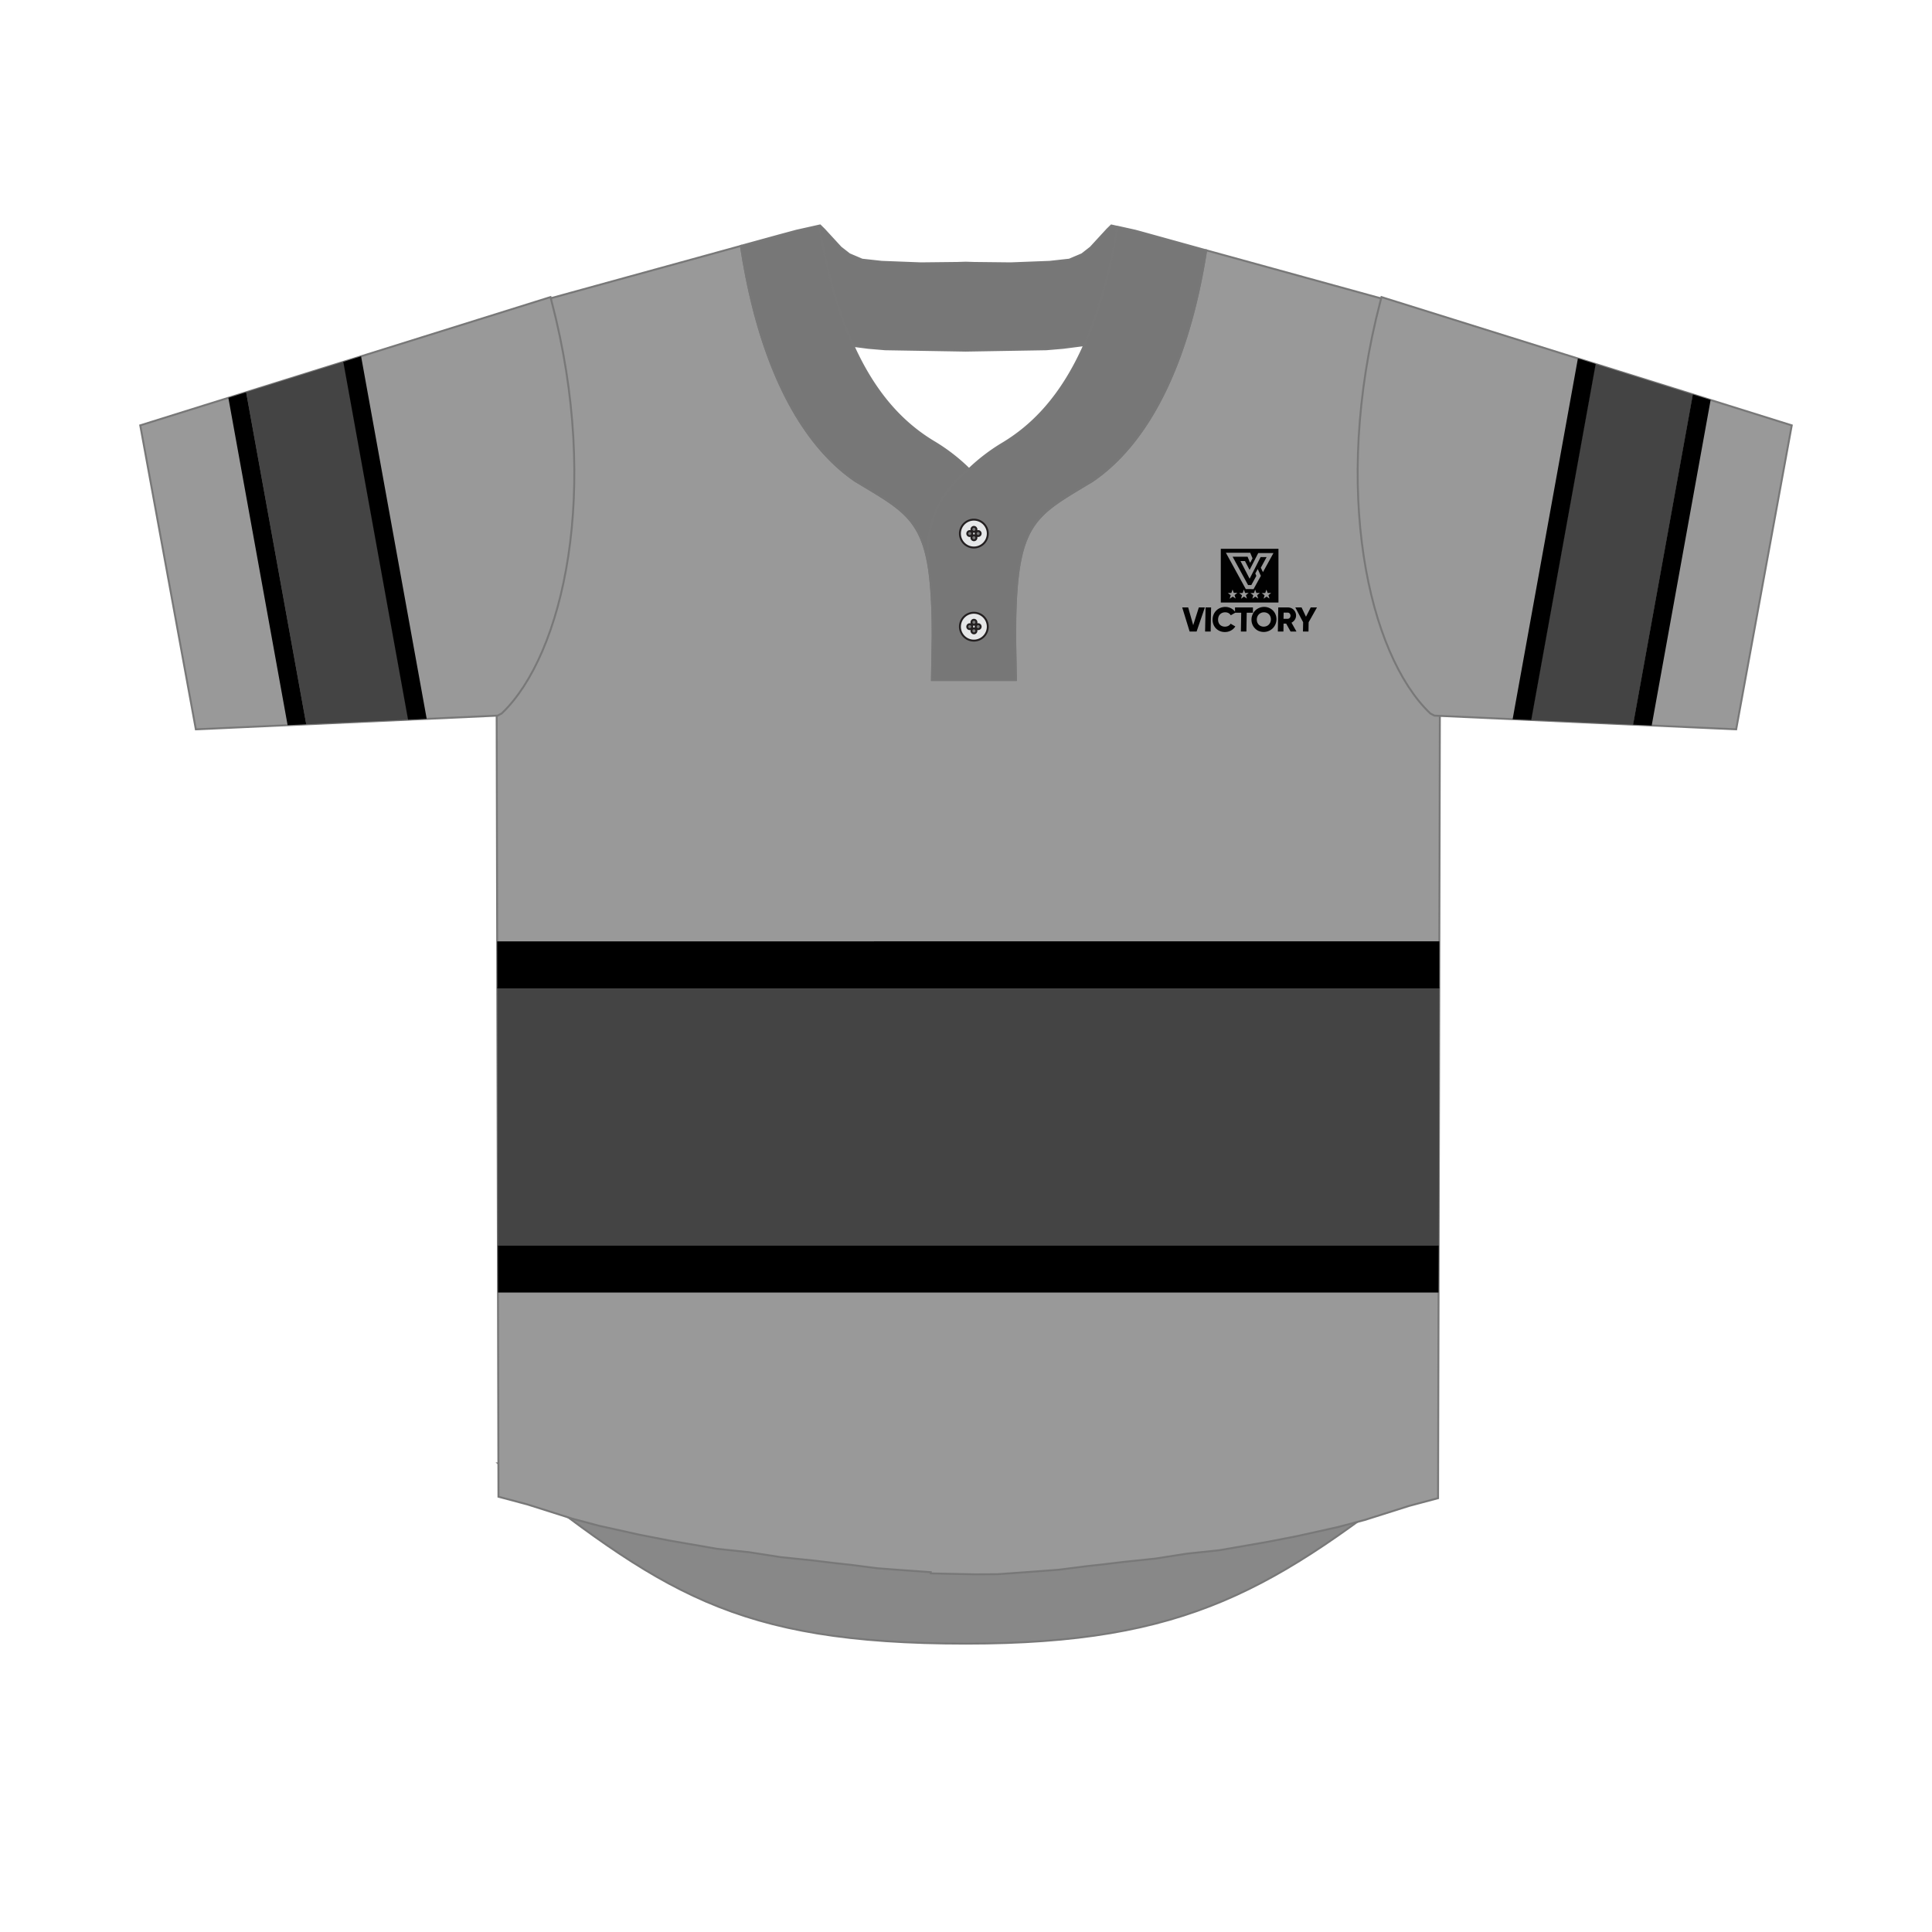
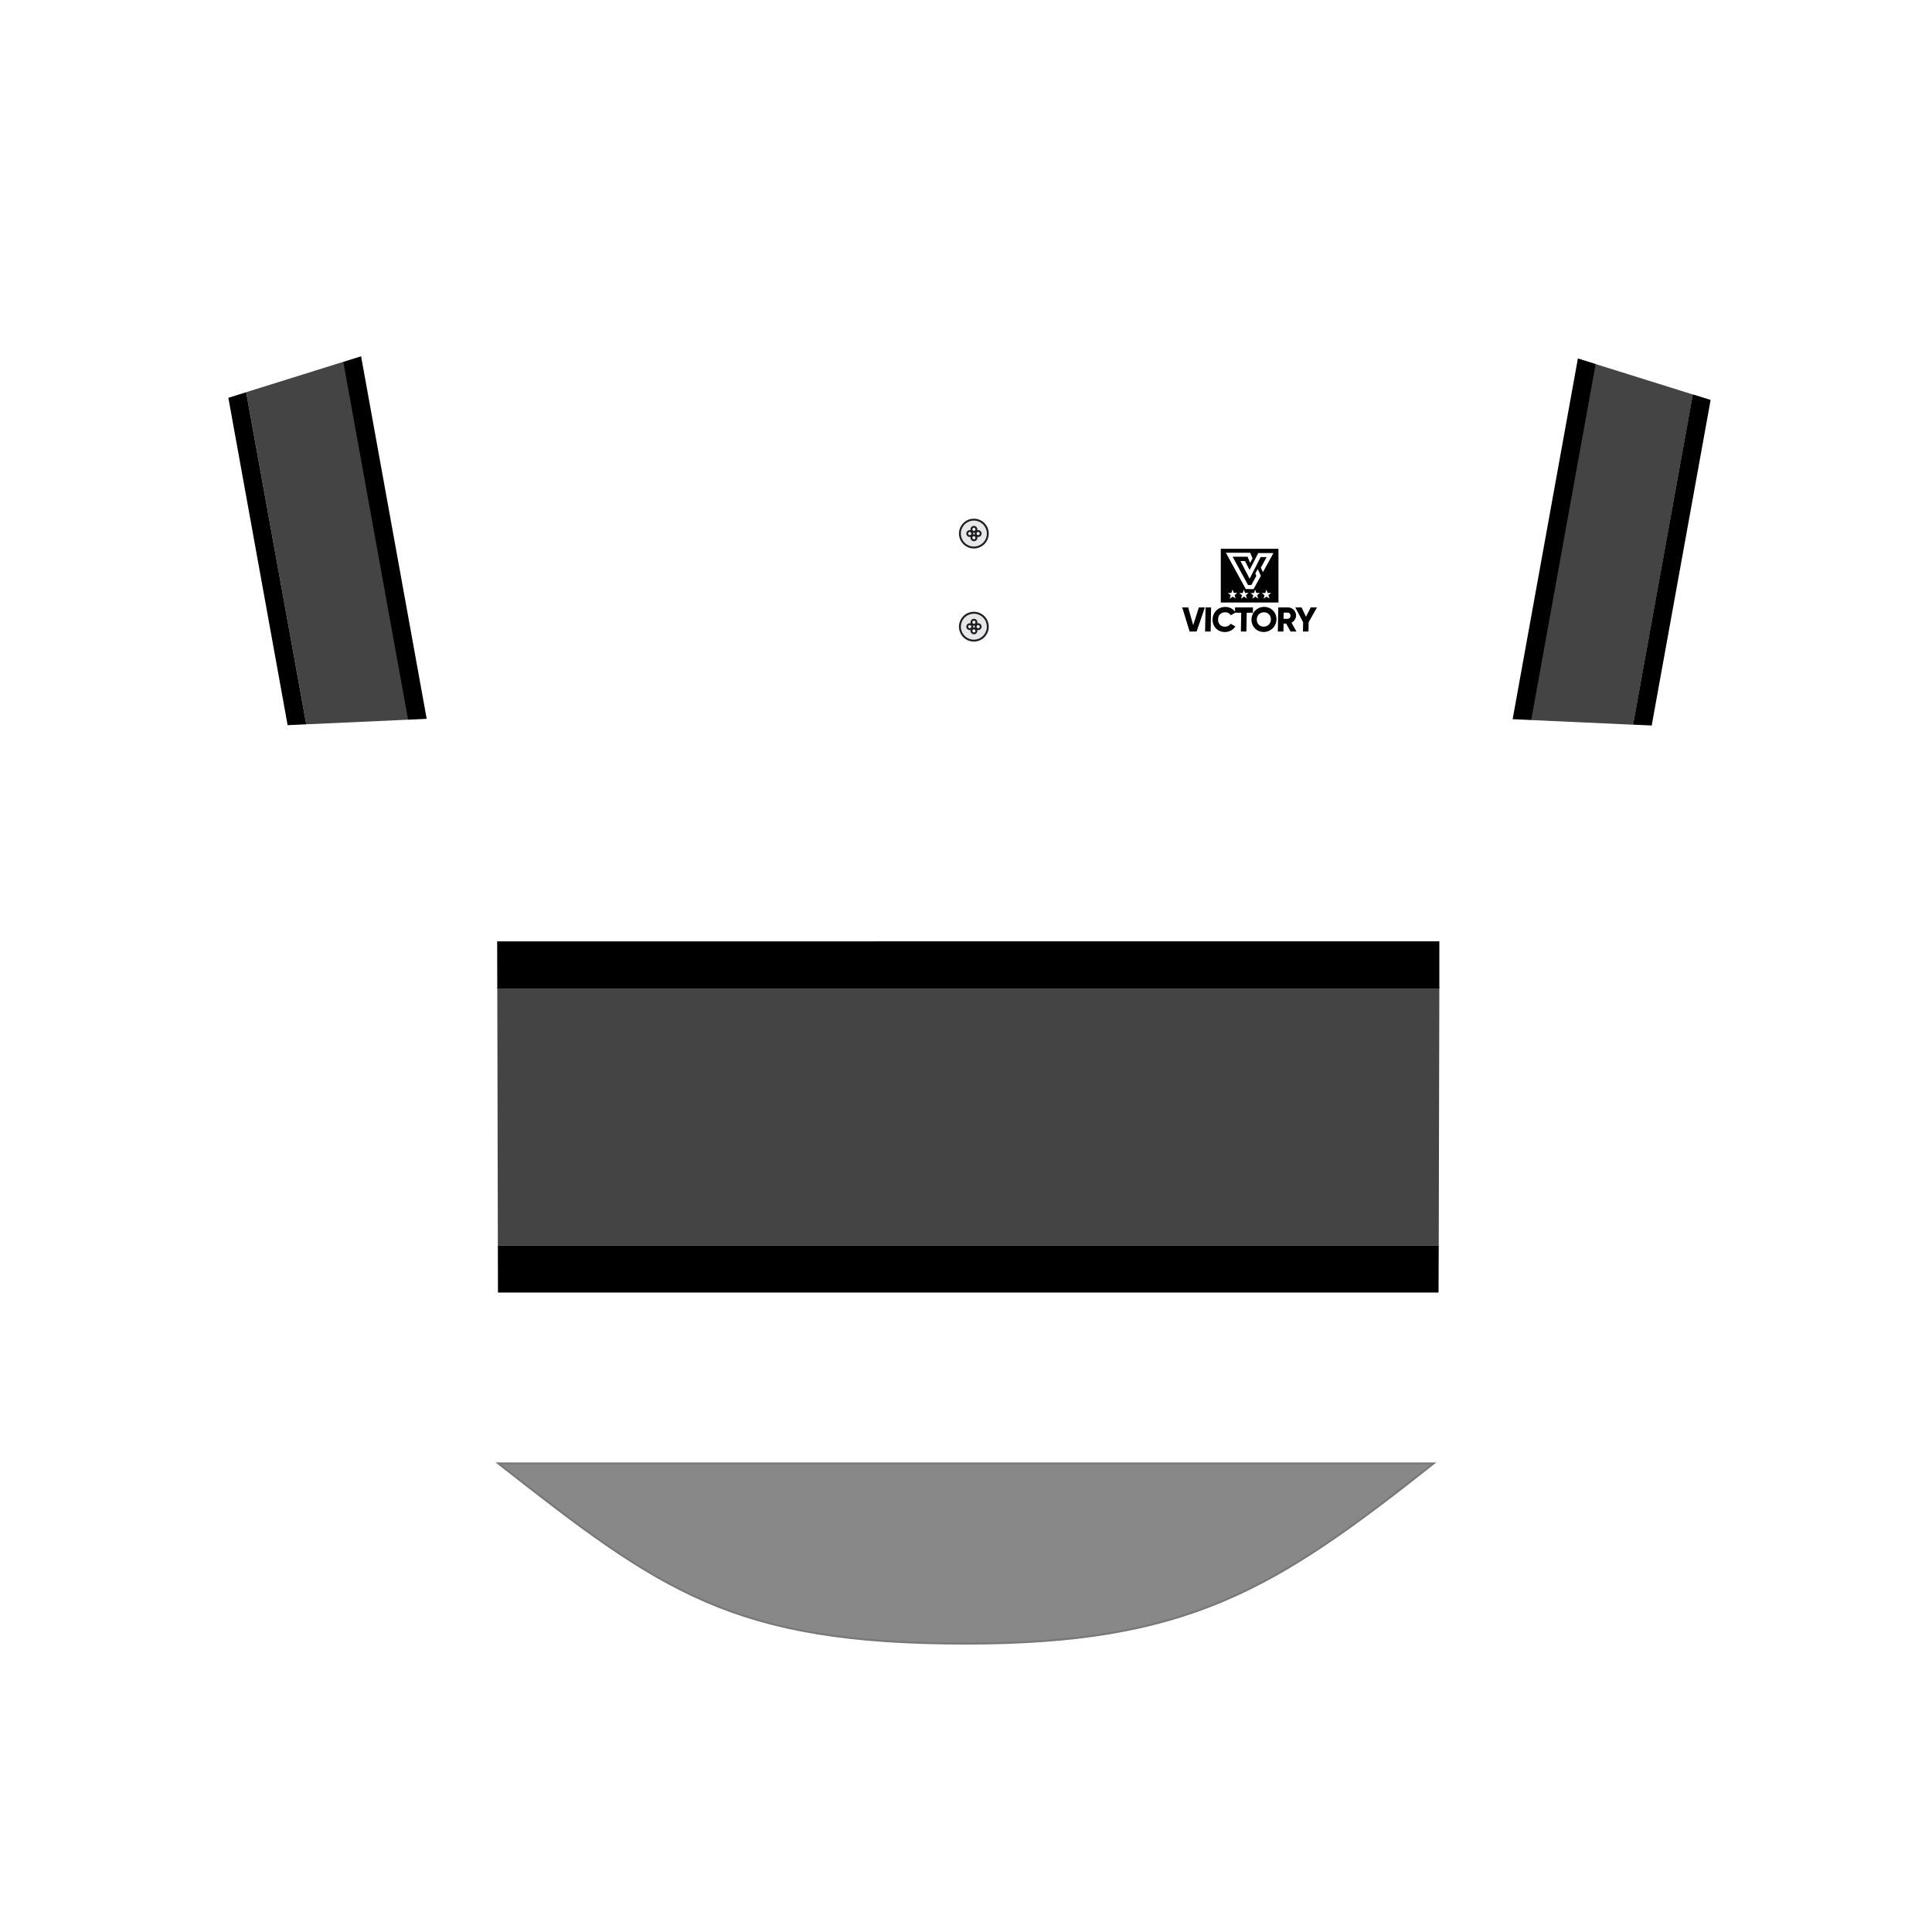
<svg xmlns="http://www.w3.org/2000/svg" viewBox="0 0 1000 1000">
  <g id="Text_Colors" data-name="Text &amp; Colors">
    <path d="M742.05,757.47C659.73,822.64,615,850.74,500,850.74c-120.51,0-157.52-26.88-242.06-93.27Z" fill="#888" stroke="#787878" stroke-miterlimit="22.93" />
-     <path d="M745.27,369.17l-.93,406.29-15,4-23.09,7.31-13.87,3.66-20.88,4.64-15.42,3-25.05,4.34-16.54,1.74-16.47,2.57-16.6,1.74-11.12,1.33-8.14.9-14.08,1.79-12.44.94-19.44,1.39-11.66.06-22.77-.48v-.64l-15.15-1.08-12.42-.94-14.1-1.8-8.12-.89-11.12-1.34L404.28,806l-16.48-2.57-16.53-1.74-25.06-4.35-15.42-3-20.87-4.64L296,786,273,778.7l-15-4-.93-406.3,1.5-.8c32.9-31.47,49.12-118.92,25.13-210.9,0-.58-.06-1.14-.1-1.73l.76-.41,82.83-22.79,16.32-4.5q2.53,16.66,6.16,31.05c11.58,46.33,30.91,75.52,53,90.59,31.1,18.8,40.09,21.14,40.09,80.86l-.38,22.2h43.46l-.39-22.2c0-59.72,9-62.06,40.08-80.86,23.85-16.27,44.42-48.62,55.53-101.54q1.8-8.55,3.26-17.83l8.19,2.25L718,155.32l.75.41c0,.58-.06,1.13-.09,1.7-24,92-7.77,179.45,25.13,210.93Z" fill="#999" stroke="#787878" stroke-miterlimit="22.93" />
-     <path d="M72.59,220.16l212.34-66.39.52,2c25.7,98.06,6,183.1-25.58,213.32l-.19.19-2.12,1.13L101.37,377.5ZM898.64,377.5l28.77-157.34L715.06,153.77l-.52,2c-25.69,98.06-6,183.1,25.59,213.32l.2.19,2.11,1.13Z" fill="#999" stroke="#787878" stroke-miterlimit="22.93" />
-     <path d="M624.3,129.55q-1.45,9.28-3.26,17.83c-11.11,52.92-31.68,85.27-55.53,101.54-31.1,18.8-40.08,21.14-40.08,80.86l.39,22.2H482.36l.38-22.2a287,287,0,0,0-1.3-30.68v0c0-.05,0-.11,0-.17s0-.12,0-.19l-.09-.78c0-.1,0-.2,0-.31l-.06-.44a.34.34,0,0,1,0-.1c0-.18-.06-.37-.08-.56q-.14-.88-.27-2v0c-1.31-10.21-2.64-33.47,20.68-51.77a98.3,98.3,0,0,1,16.85-12.92c15.59-9.22,30.73-24.21,42.73-51.23,7-15.85,13-35.84,17.32-61.24l9,2,2.83.76Zm-143.45,165c-4-26.71-14.88-31.55-38.2-45.65-22.08-15.07-41.41-44.26-53-90.59q-3.6-14.4-6.16-31.05l20.23-5.56,8.58-2.31,11.62-2.59c4.42,25.94,10.56,46.23,17.81,62.23,11.91,26.29,26.84,41,42.21,50.08a96.31,96.31,0,0,1,17.58,13.67C478.21,261.1,479.54,284.36,480.85,294.57ZM575.22,116.7l-2.12,2.08-8.58,9.33-4.48,3.5-6.59,2.79-10.17,1.12-20.2.78-18.94-.21-4.29-.14-4.29.14-18.93.21-20.21-.78-10.18-1.12-6.57-2.79-4.5-3.5-8.57-9.32-2.12-2.09-.55.12c4.42,25.94,10.56,46.23,17.81,62.23l7.68,1,8.76.74,41.67.7,41.67-.7,8.77-.74,10.82-1.39c7-15.85,13-35.84,17.32-61.24Z" fill="#777" stroke="#787878" stroke-miterlimit="22.93" />
    <path d="M511.28,276.17a7.21,7.21,0,1,1-7.2-7.2,7.21,7.21,0,0,1,7.2,7.2m-5,1.27a1.26,1.26,0,0,1-1.26-1.27,1.28,1.28,0,1,1,1.26,1.27m-4.34,0a1.27,1.27,0,0,1-1.28-1.27,1.28,1.28,0,1,1,2.56,0,1.27,1.27,0,0,1-1.28,1.27m3.45-3.45a1.28,1.28,0,1,1-1.28-1.28,1.27,1.27,0,0,1,1.28,1.28m0,4.34a1.28,1.28,0,1,1-1.28-1.26,1.28,1.28,0,0,1,1.28,1.26" fill="#e6e7e8" fill-rule="evenodd" />
    <path d="M511.28,276.17a7.21,7.21,0,1,1-7.2-7.2A7.21,7.21,0,0,1,511.28,276.17Zm-5,1.27a1.26,1.26,0,0,1-1.26-1.27,1.28,1.28,0,1,1,1.26,1.27Zm-4.34,0a1.27,1.27,0,0,1-1.28-1.27,1.28,1.28,0,1,1,2.56,0A1.27,1.27,0,0,1,501.91,277.44Zm3.45-3.45a1.28,1.28,0,1,1-1.28-1.28A1.27,1.27,0,0,1,505.36,274Zm0,4.34a1.28,1.28,0,1,1-1.28-1.26A1.28,1.28,0,0,1,505.36,278.33Z" fill="none" stroke="#231f20" />
    <path d="M511.28,324.37a7.21,7.21,0,1,1-7.2-7.21,7.21,7.21,0,0,1,7.2,7.21m-5,1.26a1.25,1.25,0,0,1-1.26-1.26,1.28,1.28,0,1,1,1.26,1.26m-4.34,0a1.26,1.26,0,0,1-1.28-1.26,1.28,1.28,0,1,1,2.56,0,1.26,1.26,0,0,1-1.28,1.26m3.45-3.44a1.28,1.28,0,0,1-2.55,0,1.28,1.28,0,1,1,2.55,0m0,4.34a1.28,1.28,0,1,1-1.28-1.27,1.28,1.28,0,0,1,1.28,1.27" fill="#e6e7e8" fill-rule="evenodd" />
    <path d="M511.28,324.37a7.21,7.21,0,1,1-7.2-7.21A7.21,7.21,0,0,1,511.28,324.37Zm-5,1.26a1.25,1.25,0,0,1-1.26-1.26,1.28,1.28,0,1,1,1.26,1.26Zm-4.34,0a1.26,1.26,0,0,1-1.28-1.26,1.28,1.28,0,1,1,2.56,0A1.26,1.26,0,0,1,501.91,325.63Zm3.45-3.44a1.28,1.28,0,0,1-2.55,0,1.28,1.28,0,1,1,2.55,0Zm0,4.34a1.28,1.28,0,1,1-1.28-1.27A1.28,1.28,0,0,1,505.36,326.53Z" fill="none" stroke="#231f20" />
  </g>
  <g id="Garment">
    <path d="M257.39,511H745l-.31,133.65H257.69Zm535-138.3,52.93,2.41,30.93-170.92-50.51-15.8ZM127.4,203l50.52-15.79L211.45,372.5l-52.94,2.4Z" fill="#444" />
    <path d="M257.75,669l-.06-24.35h487L744.58,669Zm-.42-181.76.06,24.34H745l0-24.34ZM885.42,207l-9.21-2.87L845.28,375.08l9.64.43Zm-68.7-21.47,9.21,2.87L792.58,372.68l-9.64-.43ZM220.86,372.07l-9.65.44L177.69,187.3l9.21-2.88ZM118.2,205.9l9.2-2.88L158.51,374.9l-9.64.44Z" />
    <path d="M631.41,326.63a6,6,0,0,1-3.34-3.42,6.56,6.56,0,0,1-.44-2.57,6.73,6.73,0,0,1,.53-2.56,6.28,6.28,0,0,1,3.46-3.43,6.89,6.89,0,0,1,2.61-.5,6.54,6.54,0,0,1,2.14.36,6.09,6.09,0,0,1,1.82,1,5.92,5.92,0,0,1,1.06,1.12l0-2.23h9.27l0,2.75H645.3l-.17,9.73h-2.85l.17-9.73h-3.11l-2.3,1.32a2.87,2.87,0,0,0-1.16-1.13,3.59,3.59,0,0,0-1.7-.41,3.94,3.94,0,0,0-1.93.47,3.27,3.27,0,0,0-1.29,1.29,4.26,4.26,0,0,0-.48,1.95,4,4,0,0,0,.42,1.95,3,3,0,0,0,1.23,1.29,3.79,3.79,0,0,0,1.92.47,3.85,3.85,0,0,0,1.19-.18,3.09,3.09,0,0,0,1-.53,2.68,2.68,0,0,0,.72-.82l2.44,1.42a6.13,6.13,0,0,1-1.38,1.54,6.22,6.22,0,0,1-1.85,1,6.5,6.5,0,0,1-2.17.36,6.79,6.79,0,0,1-2.59-.5Zm20.17,0a6.06,6.06,0,0,1-2-1.37,6.2,6.2,0,0,1-1.35-2.05,6.65,6.65,0,0,1,.09-5.13A6.43,6.43,0,0,1,649.7,316a6.63,6.63,0,0,1,7.14-1.37,6.2,6.2,0,0,1,3.39,3.43,6.52,6.52,0,0,1,.47,2.56,6.61,6.61,0,0,1-.56,2.57,6.39,6.39,0,0,1-1.42,2.05,6.48,6.48,0,0,1-2.09,1.37,6.67,6.67,0,0,1-2.53.5,6.55,6.55,0,0,1-2.52-.5Zm-35.83.25-3.84-12.48H615l2.6,9.18,2.92-9.18h3.12l-4.28,12.48Zm8,0L624,314.4h2.86l-.22,12.48Zm37.66,0,.22-12.48h5a4.37,4.37,0,0,1,1.67.34,4.13,4.13,0,0,1,1.34.91,4.27,4.27,0,0,1,.89,1.36,4.39,4.39,0,0,1,.31,1.67,3.88,3.88,0,0,1-.32,1.47,4.25,4.25,0,0,1-.82,1.24,4.57,4.57,0,0,1-1.22.91l2.57,4.58H668l-2.28-4.1h-1.35l-.07,4.1Zm13,0,.09-4.8-4.06-7.68h3.25l2.28,4.82,2.46-4.82h3.24l-4.32,7.68-.08,4.8Zm-18.88-2.8a3.31,3.31,0,0,0,1.16-.75,3.69,3.69,0,0,0,.8-1.17,4.28,4.28,0,0,0,.31-1.52,4.11,4.11,0,0,0-.26-1.52,3.29,3.29,0,0,0-1.9-1.92,3.86,3.86,0,0,0-1.42-.27,4,4,0,0,0-1.43.27,3.62,3.62,0,0,0-1.16.75,3.69,3.69,0,0,0-.8,1.17,4.33,4.33,0,0,0-.31,1.52,4.08,4.08,0,0,0,.26,1.52,3.56,3.56,0,0,0,.75,1.17,3.33,3.33,0,0,0,1.14.75,3.7,3.7,0,0,0,1.42.27,3.8,3.8,0,0,0,1.44-.27Zm11.71-4a1.51,1.51,0,0,0,.52-.57,1.74,1.74,0,0,0,0-1.64,1.46,1.46,0,0,0-.5-.57,1.26,1.26,0,0,0-.71-.21h-2.14l-.06,3.2h2.14a1.27,1.27,0,0,0,.72-.21Zm-28-3.44Zm-7.36-4.76V284.06h29.85v27.81Zm4.66-2,1.51-1.07,1.53,1L639,308l1.45-1.14-1.85,0-.63-1.72-.6,1.75-1.84.07,1.48,1.11-.5,1.77Zm5.83,0,1.51-1.07,1.53,1-.54-1.77,1.44-1.14-1.85,0-.63-1.72-.6,1.75-1.84.07,1.48,1.11-.5,1.77Zm5.84,0,1.51-1.07,1.52,1-.54-1.77,1.44-1.14-1.85,0-.63-1.72-.6,1.75-1.83.07,1.48,1.11-.5,1.77Zm5.83,0,1.51-1.07,1.53,1-.55-1.77,1.45-1.14-1.85,0-.64-1.72-.6,1.75-1.83.07,1.48,1.11-.5,1.77Zm-5.2-4.95,3.78-6.87L651,294.54l-1.25,2.28.53,1.26-2.6,4.74H646l-8-14.66h7.74l1.09,2.66a1,1,0,0,0,.31.41h0l1.16-2.25-1.19-2.87H634.52l10.3,18.79Zm-2.05-5.36,5.7-11.22h3.11l-3,5.51,1.1,2.28,5.43-9.86h-7.88L646.78,295l-2.38-4.61h-2.33l4.73,9.15Z" fill="#010101" fill-rule="evenodd" />
  </g>
</svg>